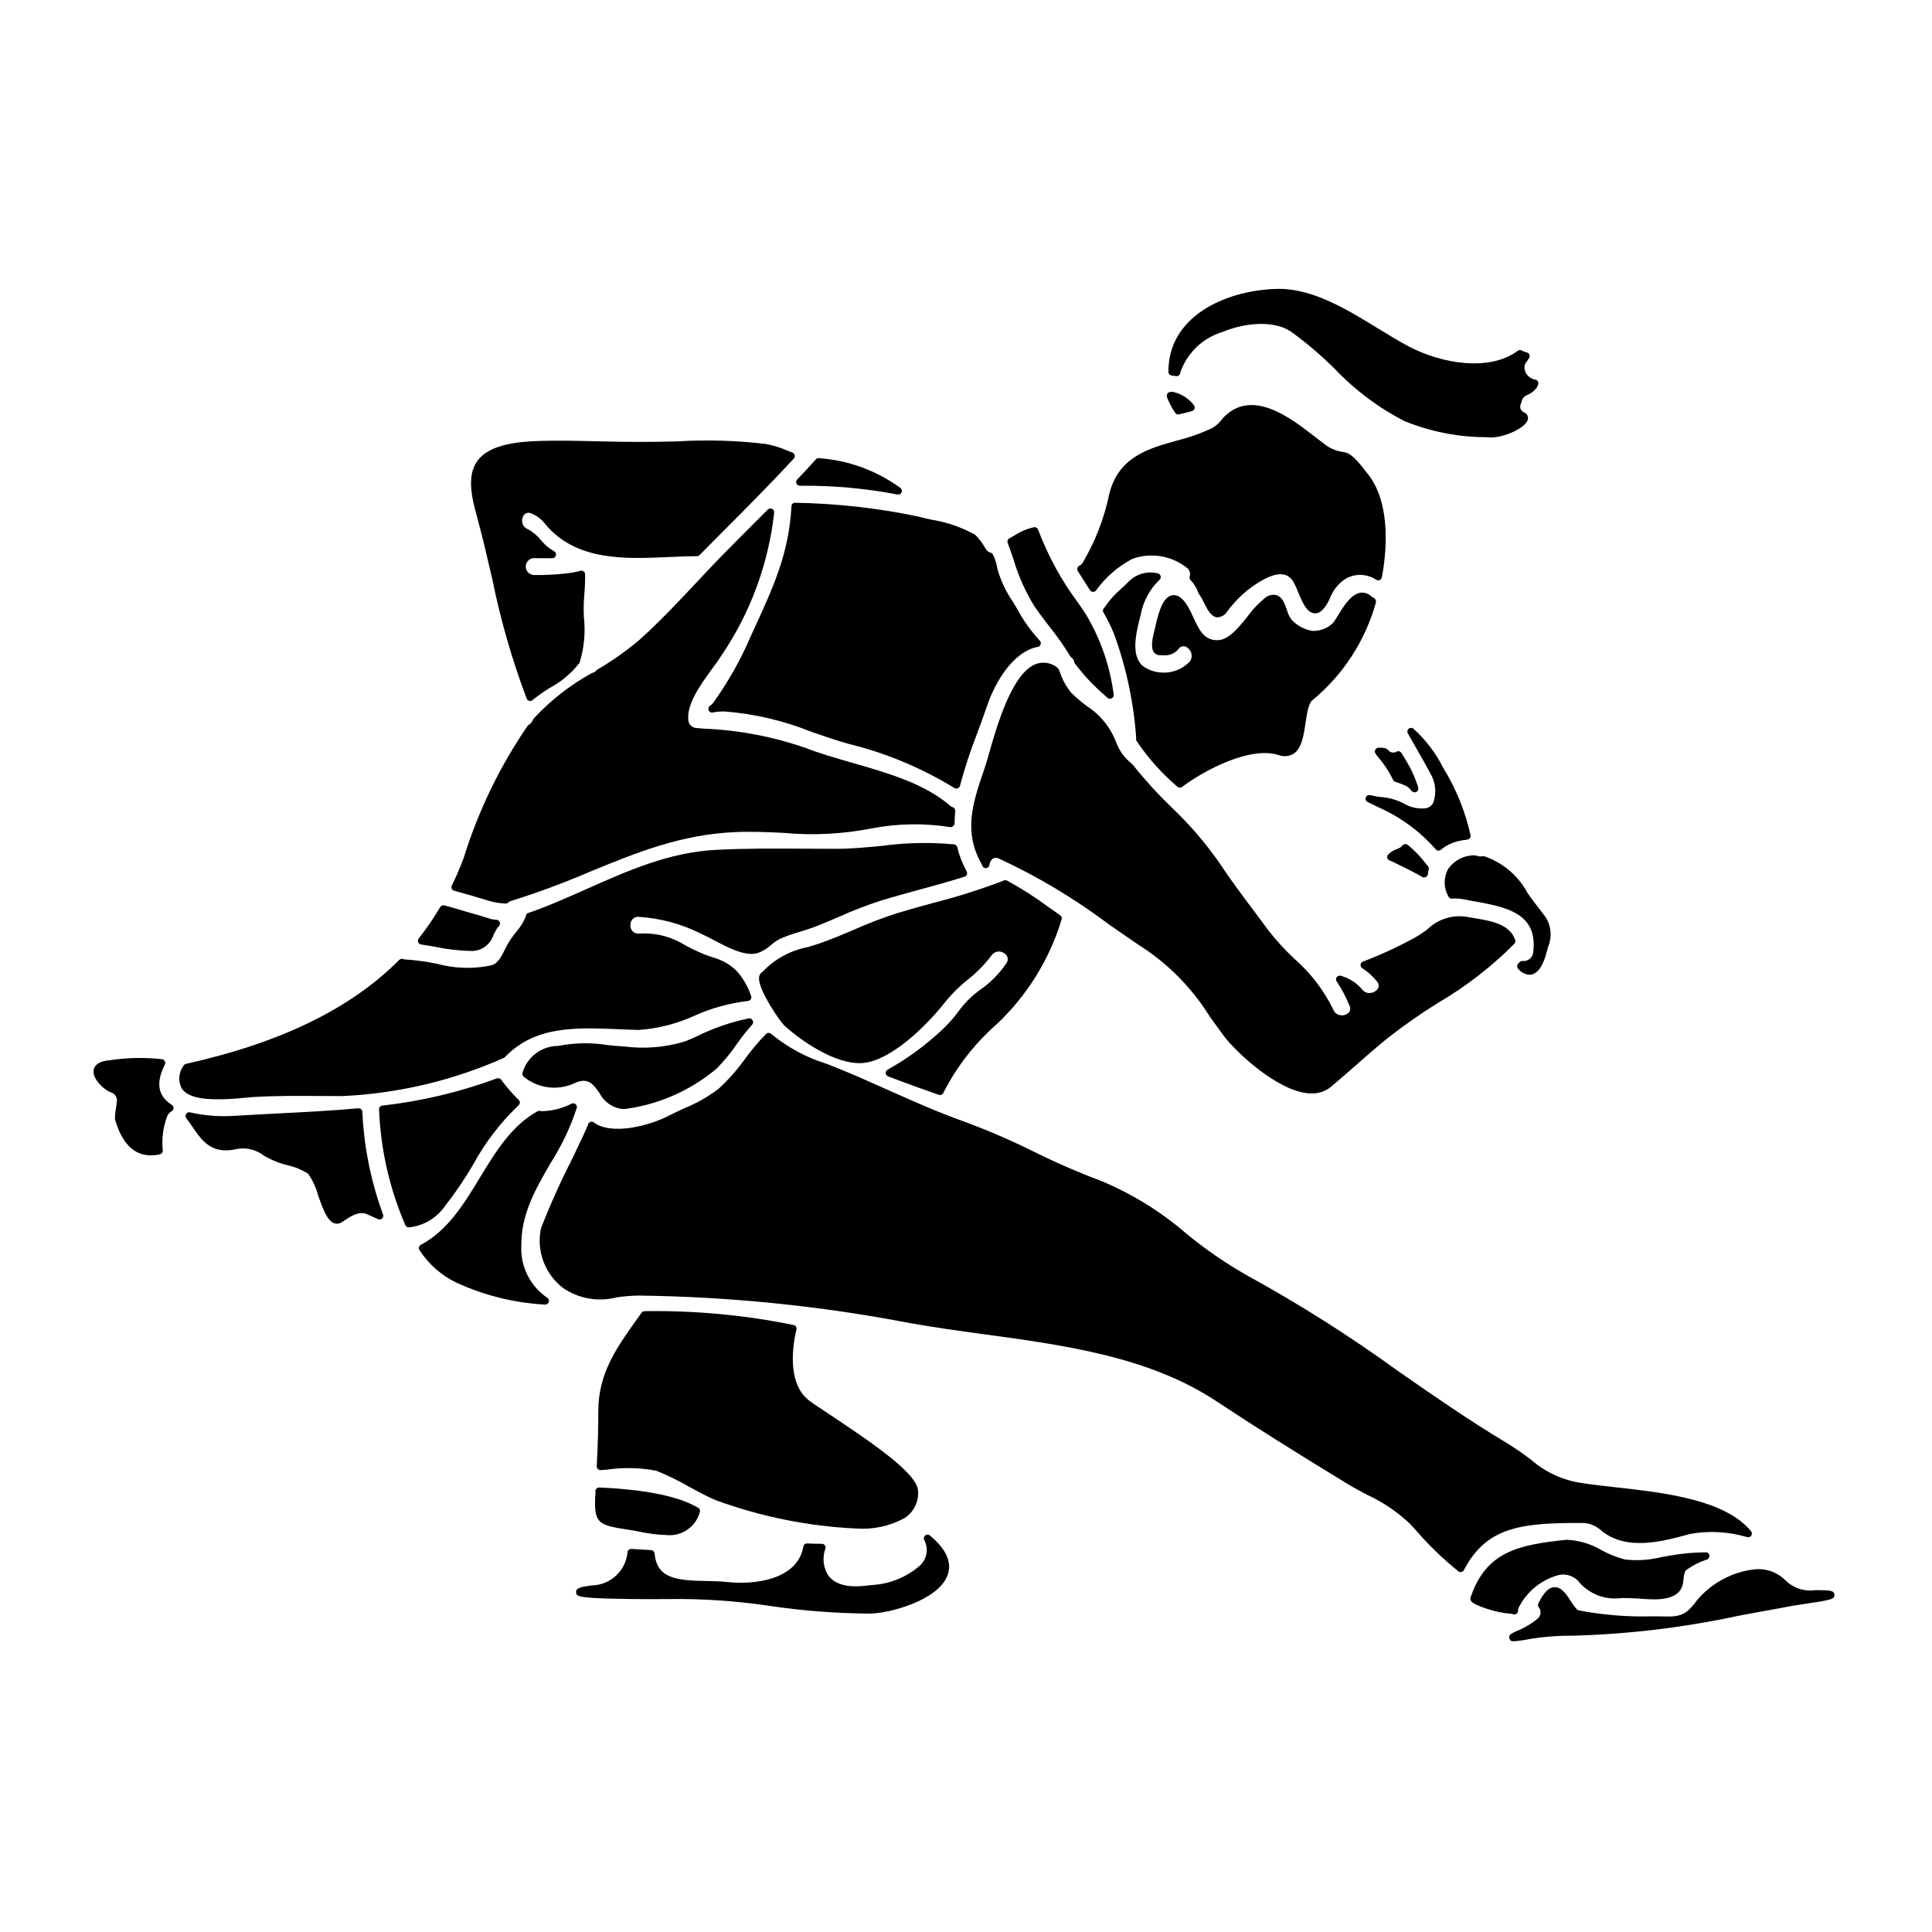
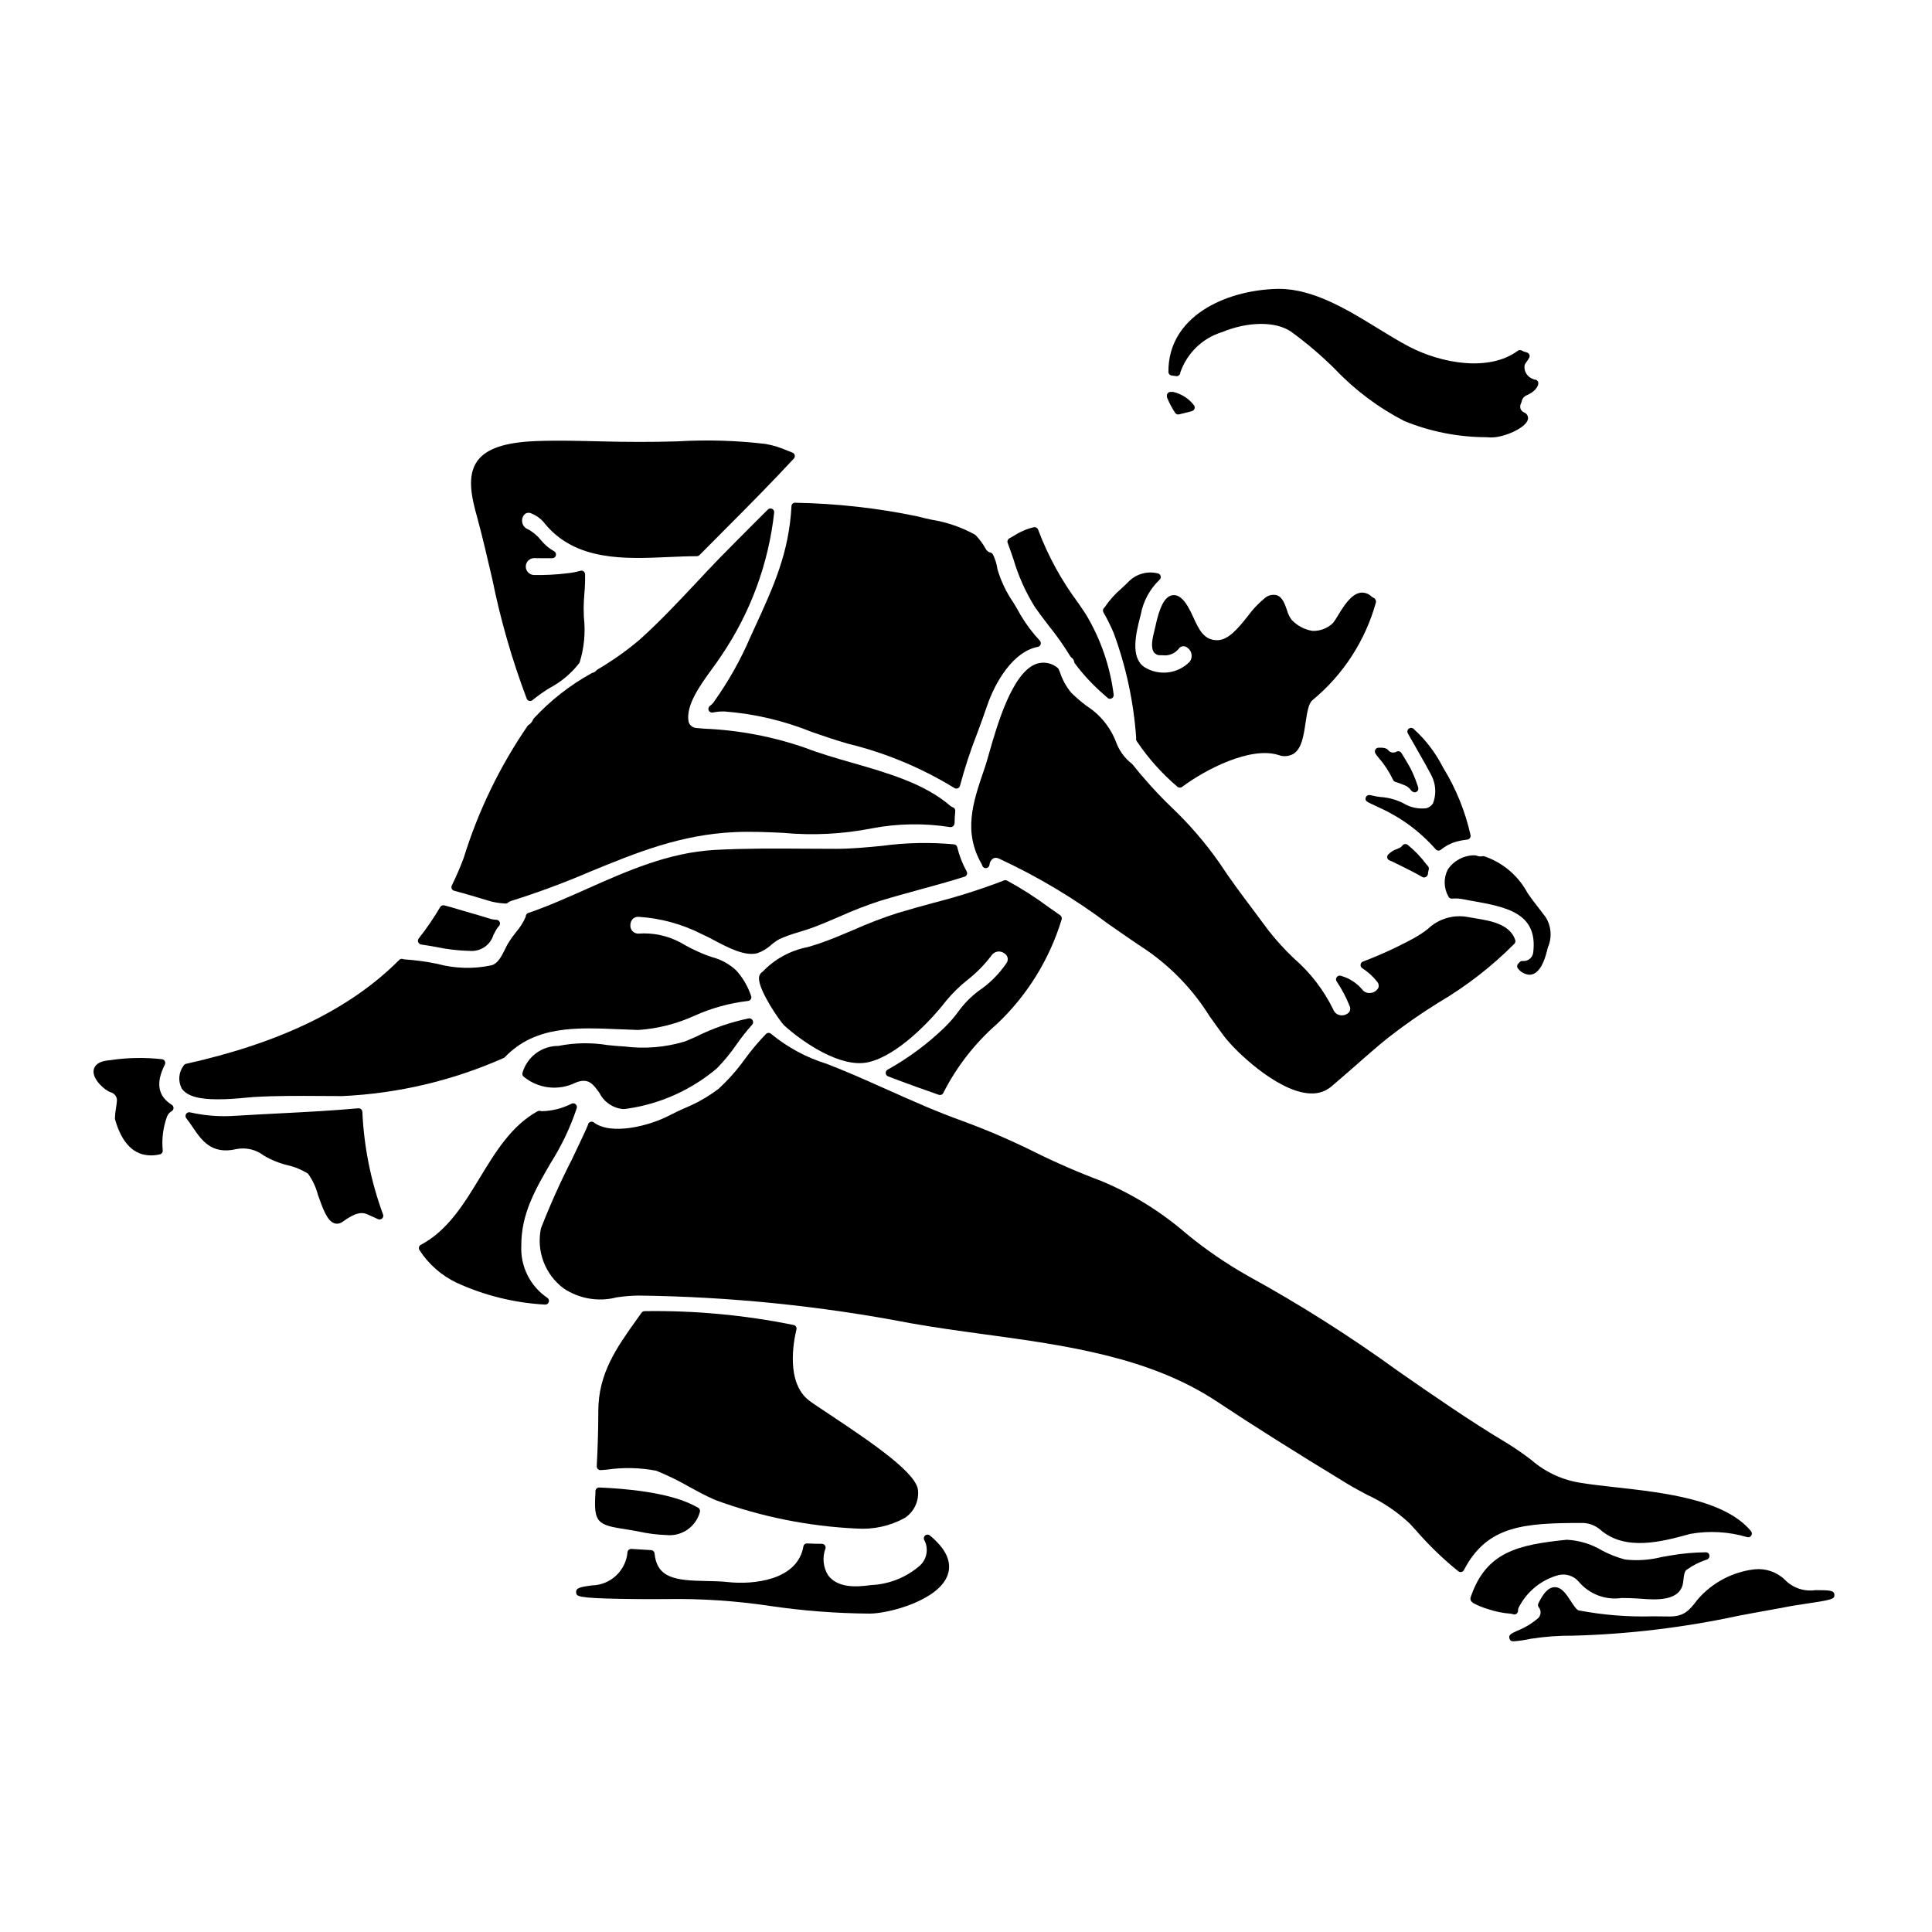
<svg xmlns="http://www.w3.org/2000/svg" fill="#000000" width="800px" height="800px" version="1.1" viewBox="144 144 512 512">
  <g>
    <path d="m455.41 253.39c0.184 0.277 0.492 0.445 0.824 0.449 0.082-0.004 0.164-0.012 0.242-0.031l1.039-0.254c0.875-0.211 1.664-0.395 2.391-0.617v-0.004c0.324-0.094 0.582-0.352 0.672-0.68 0.094-0.328 0.008-0.68-0.223-0.93-1.348-1.715-3.238-2.926-5.359-3.438-0.262-0.039-0.523-0.047-0.785-0.02-0.262 0-0.516 0.102-0.699 0.289-0.184 0.184-0.289 0.434-0.285 0.695-0.008 0.238 0.039 0.477 0.137 0.691 0.562 1.344 1.246 2.629 2.047 3.848z" />
    <path d="m412.59 292.25c1.301 4.41 3.188 8.621 5.609 12.527 1.285 1.859 2.602 3.57 3.871 5.223 2.023 2.519 3.879 5.16 5.566 7.914 0.039 0.062 0.086 0.121 0.137 0.176l0.211 0.203h0.004c0.363 0.242 0.605 0.625 0.672 1.055 0.02 0.164 0.078 0.32 0.172 0.453 2.352 3.144 5.051 6.016 8.043 8.559l0.621 0.566c0.18 0.168 0.418 0.262 0.668 0.262 0.164-0.004 0.324-0.043 0.469-0.121 0.371-0.199 0.57-0.613 0.496-1.031-0.961-7.547-3.484-14.809-7.414-21.324l-1.902-2.82c-4.473-5.969-8.074-12.543-10.699-19.523-0.16-0.461-0.629-0.738-1.113-0.656-1.883 0.441-3.672 1.211-5.293 2.269-0.395 0.227-0.789 0.461-1.215 0.684-0.43 0.238-0.621 0.758-0.445 1.219 0.543 1.441 1.047 2.902 1.543 4.367z" />
-     <path d="m432.02 299.09 0.848 1.312h-0.004c0.176 0.27 0.469 0.438 0.789 0.453 0.324 0.016 0.633-0.133 0.82-0.395 2.523-3.508 5.832-6.375 9.66-8.371 4.82-1.715 10.184-0.867 14.242 2.254 0.832 0.531 1.203 1.555 0.902 2.496-0.082 0.336 0.016 0.691 0.262 0.938 0.93 0.945 1.629 2.098 2.035 3.363 0.086 0.188 0.207 0.359 0.348 0.508 0.426 0.656 0.801 1.344 1.133 2.051 0.914 1.836 1.859 3.731 3.469 3.894h0.223c1.016-0.094 1.93-0.66 2.465-1.527 1.773-2.402 3.883-4.535 6.262-6.336 5.695-4.039 9.117-4.613 11.09-1.863 0.543 0.91 1 1.871 1.367 2.863 1.18 2.828 2.394 5.762 4.531 5.809h0.051c1.855 0 3.148-2.273 3.938-3.992l-0.004 0.004c0.82-2.191 2.344-4.047 4.332-5.281 2.531-1.344 5.594-1.191 7.981 0.395 0.277 0.152 0.613 0.164 0.898 0.031 0.289-0.133 0.496-0.395 0.559-0.707 1.016-5.402 2.715-18.84-3.422-26.973-4.258-5.656-5.34-6.035-7.191-6.297-1.812-0.285-3.512-1.074-4.894-2.281-0.789-0.555-1.633-1.215-2.555-1.934-6.266-4.844-16.746-12.953-24.281-4.457v0.004c-0.949 1.34-2.285 2.363-3.824 2.938-2.617 1.148-5.328 2.07-8.102 2.754-7.644 2.129-15.547 4.328-17.992 14.203v0.004c-1.32 6.402-3.695 12.539-7.027 18.168-0.195 0.348-0.5 0.621-0.863 0.785-0.262 0.113-0.465 0.336-0.547 0.609-0.09 0.273-0.051 0.57 0.102 0.812 0.785 1.266 1.59 2.512 2.402 3.766z" />
    <path d="m274.51 297.7c2.18 10.711 5.211 21.227 9.07 31.453 0.121 0.301 0.379 0.523 0.695 0.594 0.07 0.016 0.141 0.023 0.215 0.023 0.242 0 0.477-0.09 0.656-0.254 1.43-1.164 2.938-2.231 4.512-3.191 3.094-1.637 5.797-3.918 7.926-6.691 1.223-3.91 1.613-8.035 1.145-12.102-0.027-0.941-0.055-1.781-0.055-2.461 0-1.133 0.09-2.391 0.184-3.684 0.156-1.727 0.223-3.457 0.195-5.188 0-0.312-0.145-0.602-0.395-0.789-0.246-0.18-0.566-0.23-0.859-0.137-1.195 0.332-2.422 0.559-3.656 0.668-2.887 0.352-5.797 0.5-8.703 0.441-1.184-0.07-2.106-1.051-2.106-2.234 0-1.188 0.922-2.168 2.106-2.238 0.598 0 1.219 0 1.859 0.02 1.004 0 2.047 0.031 3.09 0h-0.004c0.445-0.008 0.824-0.309 0.934-0.738 0.109-0.43-0.078-0.879-0.465-1.098-0.484-0.277-0.949-0.586-1.398-0.918-0.75-0.582-1.438-1.242-2.047-1.969-0.957-1.219-2.156-2.231-3.523-2.957-0.812-0.309-1.391-1.039-1.496-1.898-0.137-0.805 0.148-1.625 0.758-2.164 0.492-0.359 1.148-0.402 1.684-0.113 1.473 0.594 2.754 1.586 3.699 2.863 8.168 9.777 21.152 9.207 32.629 8.684 2.621-0.113 5.117-0.223 7.519-0.223v-0.004c0.262 0 0.516-0.105 0.699-0.293 2.031-2.055 4.066-4.106 6.109-6.148 6.277-6.297 12.77-12.816 18.895-19.434h-0.004c0.219-0.238 0.301-0.57 0.227-0.883-0.07-0.312-0.297-0.57-0.594-0.691l-1.328-0.52c-1.844-0.816-3.777-1.41-5.762-1.773-7.785-0.926-15.641-1.152-23.469-0.684-6.879 0.203-13.531 0.172-20.27 0-5.672-0.141-11.539-0.293-17.273-0.074-8.148 0.34-13.039 2.004-15.398 5.25-2.832 3.894-1.574 9.621 0 15.148 1.469 5.438 2.746 11.016 4 16.406z" />
-     <path d="m355.97 272.73c8.676-0.098 17.336 0.68 25.852 2.316 0.066 0.016 0.137 0.023 0.203 0.023 0.441 0 0.828-0.297 0.945-0.723 0.121-0.426-0.059-0.875-0.438-1.105-6.309-4.566-13.766-7.277-21.535-7.828-0.301-0.039-0.602 0.086-0.785 0.328-1.594 1.785-3.254 3.57-4.938 5.32-0.273 0.281-0.352 0.699-0.203 1.062 0.152 0.363 0.504 0.602 0.895 0.605z" />
    <path d="m353.75 278.16c-0.676 12.434-4.723 21.207-9.816 32.316l-1.145 2.5v-0.004c-2.562 5.953-5.75 11.613-9.508 16.895v0.023c-0.297 0.449-0.672 0.836-1.113 1.148-0.402 0.266-0.551 0.785-0.352 1.227 0.191 0.441 0.684 0.676 1.148 0.547 1.035-0.215 2.094-0.301 3.148-0.258 7.879 0.617 15.621 2.438 22.949 5.398 3.148 1.094 6.445 2.227 9.703 3.148 9.918 2.418 19.398 6.367 28.105 11.699 0.266 0.191 0.609 0.238 0.914 0.125 0.309-0.113 0.539-0.367 0.621-0.688 1.27-4.754 2.805-9.434 4.606-14.016 0.875-2.363 1.738-4.691 2.512-6.984 2.176-6.531 7.019-14.586 13.5-15.809v0.004c0.348-0.066 0.637-0.312 0.754-0.645 0.113-0.336 0.039-0.707-0.188-0.973-1.945-2.086-3.66-4.371-5.117-6.816-0.516-1-1.211-2.156-1.969-3.394-1.844-2.68-3.25-5.633-4.164-8.754-0.188-1.348-0.586-2.652-1.184-3.875-0.129-0.273-0.375-0.469-0.672-0.531-0.547-0.133-1.008-0.5-1.258-1-0.727-1.305-1.617-2.516-2.648-3.594-0.059-0.066-0.129-0.121-0.203-0.168-3.574-1.973-7.461-3.309-11.492-3.957-1.34-0.297-2.633-0.578-3.828-0.902-10.625-2.203-21.43-3.402-32.277-3.59-0.262-0.027-0.523 0.059-0.719 0.234-0.195 0.176-0.309 0.426-0.309 0.691z" />
    <path d="m454.55 243.52c0.359 0.031 0.746 0.09 1.105 0.152 0.285 0.051 0.574-0.031 0.789-0.219 0.223-0.188 0.348-0.465 0.352-0.754 1.781-5.141 5.914-9.121 11.121-10.707 6.871-2.828 14.168-2.875 18.207-0.109 4.125 2.992 8.008 6.301 11.621 9.891 5.324 5.602 11.555 10.27 18.422 13.809 6.906 2.816 14.293 4.269 21.75 4.281l0.996 0.062h0.352c3.34 0 9.055-2.496 9.625-4.723h-0.004c0.211-0.773-0.195-1.586-0.941-1.879-0.461-0.188-0.824-0.559-1.004-1.023-0.141-0.523-0.07-1.078 0.199-1.543 0.047-0.086 0.078-0.18 0.098-0.273 0.121-0.793 0.652-1.465 1.398-1.762 0.75-0.289 2.754-1.387 3.023-3 0.043-0.258-0.02-0.523-0.176-0.734-0.152-0.211-0.383-0.352-0.641-0.391-0.082-0.012-0.164-0.012-0.246 0-0.293-0.117-0.578-0.246-0.855-0.395-1.258-0.676-1.945-2.082-1.695-3.492 0.141-0.312 0.324-0.605 0.543-0.867 0.254-0.332 0.477-0.684 0.676-1.047 0.129-0.254 0.141-0.551 0.031-0.816-0.109-0.262-0.328-0.465-0.602-0.551-0.117-0.043-0.238-0.082-0.359-0.109-0.359-0.098-0.703-0.234-1.023-0.418-0.34-0.195-0.766-0.176-1.082 0.059-7.606 5.637-20.301 3.363-28.875-1.137-2.609-1.371-5.309-3.031-8.172-4.785-8.02-4.922-17.078-10.484-26.164-10.484h-0.641c-13.906 0.395-28.828 7.438-28.734 21.969v-0.004c-0.012 0.52 0.387 0.961 0.906 1z" />
    <path d="m490.37 433.7c0.41 0.047 0.82 0.07 1.234 0.07 1.887 0.047 3.723-0.59 5.172-1.797 2.078-1.75 4.172-3.598 6.297-5.445 2.805-2.473 5.707-5.027 8.543-7.324 4.344-3.414 8.875-6.578 13.57-9.488 7.363-4.32 14.141-9.574 20.16-15.629 0.238-0.262 0.316-0.633 0.207-0.973-1.402-4.238-6.559-5.094-10.699-5.777-0.645-0.105-1.27-0.211-1.879-0.324h0.004c-3.852-0.707-7.809 0.484-10.629 3.203-1.125 0.879-2.316 1.668-3.566 2.359-4.383 2.391-8.922 4.481-13.586 6.254-0.348 0.129-0.59 0.441-0.633 0.812-0.043 0.367 0.129 0.727 0.438 0.93 1.508 0.969 2.848 2.18 3.961 3.59 0.398 0.434 0.52 1.055 0.316 1.609-0.402 0.77-1.168 1.285-2.035 1.363-0.867 0.137-1.734-0.219-2.258-0.922-1.469-1.742-3.434-3-5.629-3.609-0.395-0.141-0.836-0.008-1.09 0.324-0.258 0.332-0.277 0.785-0.051 1.137 1.371 2.039 2.519 4.215 3.43 6.496 0.281 0.543 0.23 1.199-0.133 1.691-0.594 0.637-1.465 0.934-2.32 0.789-0.855-0.117-1.57-0.695-1.863-1.504-2.527-5.172-6.074-9.777-10.422-13.547-2.426-2.297-4.676-4.766-6.738-7.394-1.332-1.82-2.676-3.613-4.027-5.41-3.047-4.051-6.188-8.238-9.008-12.547-3.766-5.367-8.059-10.34-12.82-14.844-3.613-3.492-6.996-7.219-10.125-11.152-0.035-0.039-0.18-0.188-0.219-0.223-1.93-1.496-3.394-3.508-4.219-5.805-1.52-3.945-4.269-7.301-7.84-9.566-1.398-1.059-2.734-2.203-3.992-3.426-1.328-1.598-2.348-3.43-3-5.402l-0.355-0.859c-0.07-0.168-0.184-0.312-0.332-0.414-1.555-1.277-3.656-1.668-5.562-1.031-6.453 2.25-10.48 16.422-12.645 24.035-0.395 1.344-0.684 2.414-0.914 3.074l-0.449 1.328c-2.82 8.297-5.488 16.137-0.434 24.777 0 0.043 0.078 0.277 0.094 0.316v-0.008c0.156 0.426 0.586 0.684 1.035 0.625 0.449-0.055 0.805-0.406 0.859-0.855 0.047-0.68 0.398-1.305 0.957-1.699 0.469-0.238 1.027-0.238 1.496 0 10.309 4.769 20.078 10.613 29.156 17.434 3.344 2.332 6.672 4.648 10.016 6.852 6.711 4.637 12.398 10.602 16.707 17.523 1.18 1.668 2.441 3.414 3.812 5.262 3.047 4.062 13.719 14.18 22.008 15.121z" />
    <path d="m403.38 406.57c-2.133 1.602-4.008 3.523-5.551 5.699-1.07 1.441-2.254 2.789-3.539 4.039-4.512 4.356-9.566 8.102-15.043 11.156-0.34 0.18-0.543 0.543-0.52 0.926 0.023 0.387 0.27 0.723 0.629 0.859 1.867 0.723 3.641 1.371 5.211 1.945l2.312 0.852c1.969 0.703 3.938 1.41 5.902 2.086h0.004c0.484 0.168 1.02-0.066 1.223-0.539 3.519-6.918 8.328-13.094 14.168-18.207 8.055-7.598 13.977-17.176 17.184-27.773 0.102-0.402-0.055-0.82-0.395-1.055-0.988-0.68-1.969-1.375-2.945-2.066-3.559-2.648-7.301-5.039-11.195-7.16-0.355-0.137-0.758-0.09-1.074 0.121-6.07 2.312-12.273 4.273-18.57 5.867-3.172 0.867-6.352 1.738-9.57 2.719v0.004c-3.852 1.246-7.633 2.699-11.328 4.348-2.949 1.25-5.992 2.551-9.055 3.606-1.066 0.359-2.129 0.676-3.184 0.992-4.574 0.879-8.758 3.172-11.965 6.551-0.035 0.02-0.234 0.16-0.27 0.184h0.004c-0.438 0.379-0.684 0.938-0.668 1.516-0.094 3.316 5.676 11.602 6.691 12.531 4.863 4.398 15.031 11.414 22.305 9.711 7.703-1.734 16.562-11.02 20.582-16.242 1.688-2.039 3.578-3.894 5.648-5.535 2.41-1.883 4.562-4.074 6.398-6.523 0.367-0.535 0.938-0.898 1.578-1 0.641-0.102 1.297 0.066 1.809 0.461 0.453 0.258 0.773 0.699 0.875 1.211 0.102 0.512-0.027 1.039-0.348 1.449-1.953 2.863-4.434 5.332-7.305 7.269z" />
    <path d="m537.32 370.91c-0.141-0.031-0.289-0.031-0.43 0-0.516 0.113-1.051 0.066-1.535-0.137-0.102-0.051-0.211-0.074-0.324-0.074-0.129-0.027-0.262-0.039-0.395-0.035-2.805 0.035-5.41 1.449-6.965 3.781-1.148 2.258-1.082 4.941 0.176 7.141 0.172 0.379 0.566 0.602 0.98 0.551 0.988-0.082 1.988-0.023 2.961 0.176l2.098 0.395c9.16 1.617 17.809 3.148 16.418 13.832-0.223 1.344-1.457 2.277-2.812 2.129-0.32-0.02-0.633 0.117-0.828 0.375-0.098 0.113-0.195 0.223-0.305 0.32-0.383 0.379-0.391 0.988-0.023 1.379 0.723 0.914 1.793 1.484 2.957 1.574 0.242 0 0.484-0.031 0.723-0.094 2.168-0.582 3.324-3.684 3.938-6.176l0.246-0.965c1.152-2.621 0.926-5.641-0.605-8.062-0.559-0.746-1.129-1.484-1.703-2.223-1.047-1.348-2.129-2.754-3.074-4.141-2.457-4.59-6.566-8.074-11.496-9.746z" />
    <path d="m522.05 373.11c-1.438-1.93-3.106-3.676-4.969-5.199-0.211-0.176-0.484-0.258-0.754-0.223-0.273 0.031-0.52 0.172-0.68 0.395-0.168 0.227-0.383 0.418-0.633 0.555-0.238 0.125-0.484 0.234-0.734 0.336-0.949 0.301-1.801 0.844-2.477 1.574-0.176 0.246-0.227 0.562-0.137 0.855 0.09 0.289 0.309 0.523 0.594 0.629l0.328 0.137c0.148 0.062 0.301 0.129 0.352 0.141l0.395 0.195c0.395 0.195 0.762 0.395 1.121 0.543 2.16 1.062 4.387 2.164 6.481 3.367l-0.004 0.004c0.133 0.074 0.281 0.117 0.438 0.113 0.168 0 0.336-0.043 0.492-0.117 0.297-0.16 0.5-0.453 0.547-0.789 0.043-0.398 0.113-0.793 0.215-1.18 0.09-0.309 0.023-0.645-0.18-0.895 0 0-0.191-0.219-0.211-0.238z" />
    <path d="m446.3 306.96c0.625-3.539 2.359-6.785 4.949-9.27 0.297-0.242 0.43-0.633 0.336-1.004-0.09-0.371-0.387-0.656-0.762-0.734-2.82-0.695-5.797 0.168-7.809 2.266-0.578 0.582-1.18 1.152-1.797 1.723h-0.004c-1.695 1.441-3.191 3.109-4.438 4.957-0.039 0.035-0.242 0.246-0.277 0.293v-0.004c-0.246 0.312-0.277 0.742-0.082 1.086 1.039 1.797 1.957 3.656 2.754 5.57 3.273 8.91 5.269 18.234 5.93 27.703-0.031 0.117-0.047 0.234-0.047 0.355 0.031 0.238 0.129 0.461 0.281 0.645 3 4.441 6.59 8.453 10.672 11.93 0.352 0.32 0.883 0.348 1.262 0.062 6.219-4.664 18.152-10.777 25.504-8.461l0.004-0.004c1.301 0.512 2.766 0.406 3.984-0.281 2.211-1.391 2.723-4.844 3.215-8.191 0.395-2.555 0.766-5.195 1.844-6.047h-0.004c8.133-6.707 14.004-15.754 16.82-25.91 0.094-0.5-0.16-1.004-0.621-1.223-0.199-0.086-0.383-0.199-0.551-0.332-0.766-0.762-1.832-1.133-2.902-1.012-2.504 0.355-4.453 3.523-6.012 6.07-0.391 0.684-0.824 1.34-1.301 1.969-1.445 1.395-3.394 2.144-5.406 2.078-2.148-0.332-4.117-1.387-5.586-2.988-0.555-0.766-0.961-1.629-1.203-2.543-0.598-1.703-1.215-3.465-2.754-3.938-1.121-0.262-2.297 0.043-3.148 0.812-1.688 1.383-3.191 2.981-4.473 4.746-2.516 3.148-5.117 6.379-8.121 6.379-3.543 0-4.863-2.914-6.277-5.996v0.004c-0.457-1.062-0.984-2.094-1.574-3.09-0.496-0.789-1.969-3.211-4.062-2.828-1.969 0.352-3.363 3-4.531 8.598-0.023 0.109-0.066 0.289-0.125 0.512-0.59 2.285-1.141 4.832-0.117 6.094v-0.004c0.398 0.461 0.988 0.719 1.598 0.695h0.633c1.594 0.211 3.18-0.41 4.207-1.645 0.25-0.402 0.668-0.672 1.137-0.73 0.473-0.059 0.945 0.098 1.285 0.422 0.562 0.41 0.938 1.023 1.043 1.707 0.109 0.688-0.062 1.387-0.477 1.941-3.199 3.289-8.273 3.863-12.129 1.375-3.66-2.629-2.094-8.922-1.055-13.09z" />
    <path d="m515.4 343.56c-0.27-0.457-0.855-0.617-1.32-0.355-0.75 0.449-1.723 0.25-2.242-0.457-0.418-0.484-1.18-0.652-2.543-0.594-0.34 0.016-0.645 0.203-0.812 0.5s-0.172 0.656-0.008 0.953c0.238 0.43 0.527 0.824 0.859 1.184 1.547 1.781 2.844 3.769 3.856 5.902 0.117 0.25 0.34 0.438 0.605 0.516 0.988 0.293 1.953 0.656 2.883 1.09 0.48 0.285 0.898 0.66 1.234 1.102 0.23 0.324 0.586 0.535 0.98 0.582 0.172-0.004 0.34-0.051 0.488-0.141 0.746-0.434 0.531-1.035 0.078-2.297-0.457-1.32-1-2.606-1.625-3.852-0.539-1.027-1.148-2.023-1.746-3.008z" />
    <path d="m525.22 369.42c0.227 0.004 0.449-0.074 0.625-0.219 1.254-1.039 2.719-1.793 4.297-2.211 0.887-0.23 1.793-0.391 2.707-0.484 0.273-0.031 0.52-0.172 0.68-0.395 0.164-0.215 0.234-0.488 0.191-0.754-1.398-6.289-3.832-12.301-7.195-17.793l-0.168-0.301-0.004 0.004c-1.957-3.848-4.609-7.297-7.816-10.184-0.371-0.281-0.891-0.258-1.242 0.051-0.348 0.309-0.434 0.82-0.203 1.223l1.613 2.824c1.914 3.348 4.812 8.406 5.059 9.254v0.004c0.785 2.051 0.797 4.316 0.027 6.375-0.395 0.695-1.062 1.195-1.84 1.379-2.102 0.25-4.223-0.215-6.027-1.312-1.887-0.961-3.949-1.531-6.066-1.668-0.816-0.078-1.625-0.223-2.414-0.434-0.289-0.074-1.18-0.301-1.496 0.555-0.316 0.855 0.395 1.18 1.219 1.574 0.492 0.227 1.258 0.586 2.363 1.125 5.707 2.562 10.801 6.32 14.93 11.023 0.184 0.23 0.465 0.363 0.762 0.363z" />
    <path d="m390.43 550.92c-0.344-0.289-0.844-0.309-1.207-0.039-0.367 0.266-0.5 0.746-0.328 1.164 1.238 2.234 0.812 5.023-1.039 6.785-3.621 3.188-8.23 5.035-13.051 5.231-3.914 0.566-8.75 0.789-11.309-2.535-1.367-2.152-1.633-4.828-0.719-7.211 0.059-0.289-0.016-0.59-0.203-0.82-0.188-0.23-0.465-0.367-0.762-0.367-1.293 0-2.59-0.031-3.894-0.094-0.5-0.043-0.949 0.312-1.016 0.812-1.574 9.02-13.383 10.168-20.125 9.406-1.785-0.195-3.715-0.23-5.586-0.266-8.109-0.141-13.074-0.707-13.727-7.309l0.004 0.004c-0.047-0.48-0.438-0.859-0.922-0.887l-1.402-0.082c-1.207-0.07-2.5-0.145-3.805-0.234-0.492-0.031-0.934 0.305-1.035 0.785-0.402 4.961-4.5 8.809-9.477 8.887-2.871 0.395-4.242 0.621-4.148 1.836 0.082 1.035 0.117 1.508 11.664 1.727 5.309 0.105 11.133 0.082 12.344 0.059h-0.004c9.164-0.148 18.32 0.461 27.383 1.82 8.734 1.289 17.543 1.965 26.371 2.027 5.09 0 18.266-3.469 20.688-10.195 1.215-3.387-0.363-6.922-4.695-10.504z" />
    <path d="m354.95 495.57c-0.148-0.227-0.383-0.383-0.648-0.434-13.004-2.644-26.254-3.875-39.52-3.664-0.309 0.012-0.59 0.164-0.766 0.418l-1.355 1.902c-5.195 7.277-10.102 14.168-10.102 24.129 0 4.516-0.133 9.305-0.414 14.648l0.004-0.004c-0.012 0.285 0.094 0.559 0.297 0.758 0.203 0.191 0.48 0.289 0.758 0.273l1.574-0.121c4.371-0.645 8.816-0.547 13.156 0.289 2.988 1.211 5.887 2.629 8.684 4.238 2.258 1.234 4.594 2.512 7.008 3.543h-0.004c12.008 4.402 24.617 6.945 37.395 7.535 4.422 0.305 8.844-0.664 12.734-2.793 2.406-1.57 3.762-4.328 3.543-7.191-0.172-4.461-11.164-12.102-23.387-20.211-2.523-1.668-4.512-2.988-5.512-3.746-6.168-4.769-4.109-15.609-3.328-18.812v-0.004c0.059-0.258 0.02-0.527-0.117-0.754z" />
    <path d="m301.8 539.19v0.453c-0.512 7.902 0.469 8.52 8.336 9.684 1.004 0.145 2.062 0.348 3.148 0.551 2.387 0.527 4.816 0.836 7.258 0.922 4.07 0.449 7.859-2.137 8.926-6.09 0.148-0.465-0.062-0.965-0.5-1.184l-1.105-0.57c-6.793-3.543-18.609-4.496-25.043-4.754-0.27-0.008-0.527 0.094-0.723 0.277-0.195 0.184-0.301 0.441-0.297 0.711z" />
    <path d="m625.14 565.4c-3.016 0.449-6.062-0.59-8.172-2.789-2.148-2.043-5.082-3.035-8.027-2.723-5.852 0.688-11.23 3.551-15.07 8.016-2.207 2.918-3.594 4.539-7.629 4.481-1.309-0.02-2.644-0.031-4.012-0.043v-0.004c-6.664 0.207-13.332-0.32-19.883-1.574-0.551-0.133-1.434-1.48-2.07-2.465-1.18-1.812-2.406-3.68-4.211-3.68h-0.199c-1.484 0.094-2.809 1.461-4.184 4.297v0.004c-0.156 0.324-0.121 0.711 0.09 1.004 0.691 0.832 0.66 2.043-0.07 2.84-1.652 1.43-3.531 2.574-5.566 3.383-1.711 0.789-2.418 1.125-2.117 2.07 0.164 0.512 0.395 0.742 1.18 0.742h0.004c1.508-0.121 3.008-0.348 4.488-0.668 3.707-0.578 7.457-0.852 11.207-0.82 14.68-0.398 29.289-2.152 43.645-5.238 2.418-0.469 4.848-0.91 7.289-1.348 2.363-0.426 4.746-0.855 7.125-1.316 0.516-0.098 1.617-0.266 2.918-0.453 7.727-1.141 8.344-1.332 8.266-2.516-0.105-1.09-1.043-1.199-5-1.199z" />
    <path d="m545.03 571.81c0.301 0.086 0.621 0.027 0.867-0.156 0.25-0.188 0.395-0.477 0.398-0.789-0.008-0.25 0.031-0.5 0.121-0.734 2.133-4.305 6.016-7.484 10.656-8.727 1.957-0.445 4 0.23 5.305 1.754 2.789 3.316 7.094 4.953 11.379 4.332 1.262 0 2.684 0.031 4.328 0.133l0.934 0.07c3.606 0.27 10.277 0.789 11.02-4.297 0.031-0.207 0.059-0.453 0.09-0.715 0.09-0.875 0.227-2.191 0.789-2.637v-0.004c1.664-1.195 3.504-2.125 5.457-2.754 0.449-0.164 0.715-0.629 0.633-1.102-0.059-0.488-0.492-0.844-0.98-0.809-3.129 0.031-6.25 0.312-9.336 0.848-0.789 0.121-1.551 0.27-2.363 0.414-3.168 0.797-6.457 1.016-9.703 0.645-2.106-0.562-4.141-1.359-6.062-2.387-2.84-1.707-6.062-2.688-9.375-2.844-12.754 1.32-21.414 3.102-25.492 15.371h-0.004c-0.086 0.434 0.074 0.879 0.418 1.156 0.18 0.152 0.375 0.281 0.582 0.395 1.121 0.574 2.289 1.051 3.496 1.41 1.988 0.68 4.051 1.105 6.144 1.262 0.238 0.02 0.477 0.078 0.699 0.164z" />
    <path d="m563.53 547.6c1.637 0.066 3.207 0.664 4.473 1.711 6.715 5.938 16.574 3.211 23.969 1.18 5.027-0.887 10.191-0.586 15.078 0.875 0.414 0.105 0.848-0.074 1.062-0.438 0.227-0.359 0.199-0.82-0.074-1.145-6.894-8.406-23.09-10.215-36.094-11.664-3.148-0.355-6.144-0.684-8.578-1.082h0.004c-5.008-0.672-9.711-2.797-13.523-6.109-2.164-1.676-4.422-3.231-6.758-4.652-9.711-5.816-19.285-12.465-28.535-18.895h-0.004c-12.723-9.234-26.016-17.664-39.801-25.234-5.773-3.258-11.25-7.012-16.363-11.227-6.699-5.793-14.27-10.484-22.438-13.91-6.066-2.273-12.016-4.856-17.82-7.734-6.074-3.019-12.305-5.711-18.664-8.059-6.922-2.449-13.602-5.441-20.074-8.332-4.328-1.938-8.797-3.938-13.332-5.777-0.965-0.395-1.969-0.789-2.969-1.18-5.375-1.656-10.371-4.344-14.711-7.922-0.383-0.371-0.988-0.371-1.371 0-2.043 2.106-3.934 4.356-5.656 6.727-2.035 2.84-4.359 5.461-6.934 7.82-2.781 2.106-5.824 3.836-9.055 5.148-1.387 0.637-2.754 1.266-4.047 1.938-5.324 2.781-15.352 5.289-19.938 1.82l0.004-0.004c-0.285-0.215-0.66-0.258-0.984-0.117-0.328 0.141-0.551 0.445-0.59 0.797-0.273 0.789-2.281 5.008-4.223 9.09-3.047 5.953-5.789 12.059-8.219 18.289-0.621 2.945-0.391 6.004 0.664 8.82 1.059 2.812 2.898 5.269 5.301 7.078 4.144 2.785 9.281 3.66 14.109 2.398 1.898-0.281 3.812-0.438 5.731-0.473 24.195 0.293 48.316 2.742 72.078 7.316 6.394 1.145 13.125 2.062 19.633 2.953 21.488 2.934 43.691 5.965 61.512 17.75 9.883 6.551 20.594 13.305 34.719 21.895 1.629 0.992 3.418 1.941 5.144 2.863 4.164 1.918 7.988 4.496 11.332 7.633l1.668 1.82c3.414 3.945 7.172 7.574 11.23 10.848 0.172 0.129 0.383 0.199 0.598 0.203 0.074 0 0.145-0.012 0.215-0.031 0.281-0.059 0.523-0.242 0.656-0.5 6.156-11.879 16.008-12.488 31.574-12.488z" />
    <path d="m209.19 434.9c0.789-0.074 1.449-0.137 1.969-0.172 5.902-0.363 11.957-0.312 17.812-0.281 1.906 0 3.816 0.027 5.723 0.027h0.004c14.762-0.676 29.266-4.098 42.77-10.094 0.133-0.051 0.25-0.133 0.344-0.234 8-8.355 18.859-7.871 30.355-7.383 1.656 0.074 3.32 0.145 4.973 0.191h-0.004c5.199-0.352 10.285-1.648 15.016-3.828 4.449-1.984 9.176-3.289 14.016-3.859 0.316-0.012 0.613-0.18 0.785-0.445 0.18-0.266 0.211-0.602 0.09-0.898-0.832-2.519-2.191-4.836-3.984-6.793-1.793-1.664-3.969-2.856-6.336-3.477-0.664-0.227-1.344-0.457-2.023-0.727-2.195-0.883-4.32-1.934-6.356-3.148-3.422-1.832-7.297-2.652-11.164-2.363-0.586 0.012-1.148-0.219-1.551-0.641s-0.609-0.992-0.57-1.574c-0.012-0.574 0.18-1.129 0.535-1.574 0.398-0.449 0.98-0.691 1.578-0.66 5.867 0.355 11.602 1.922 16.84 4.594 0.922 0.395 2.008 0.977 3.148 1.574 3.82 2.016 8.145 4.301 11.484 3.492 1.391-0.477 2.664-1.238 3.742-2.234 0.68-0.59 1.422-1.105 2.207-1.543 1.68-0.738 3.41-1.355 5.176-1.848 1.266-0.395 2.535-0.789 3.754-1.23 2.363-0.895 4.723-1.906 7.008-2.887 3.481-1.574 7.047-2.957 10.68-4.141 3.543-1.082 7.086-2.059 10.559-3.004 3.887-1.062 7.902-2.16 11.836-3.406v0.004c0.281-0.09 0.512-0.301 0.621-0.574 0.109-0.277 0.086-0.59-0.059-0.848-1.113-2.016-1.953-4.168-2.488-6.406-0.094-0.398-0.426-0.695-0.832-0.746-6.356-0.59-12.754-0.461-19.074 0.395-4.019 0.395-8.176 0.789-12.277 0.789-2.676 0-5.348-0.012-8.02-0.035-7.871-0.055-16.031-0.109-24.07 0.328-12.266 0.695-23.148 5.559-33.676 10.234-5.117 2.277-10.383 4.637-15.742 6.484v-0.008c-0.316 0.113-0.559 0.379-0.637 0.707-0.023 0.094-0.031 0.191-0.023 0.285-0.652 1.492-1.523 2.875-2.59 4.102-0.762 0.934-1.457 1.918-2.086 2.941-0.277 0.48-0.543 1.016-0.816 1.574-0.918 1.855-1.871 3.766-3.57 4.254-4.766 1.02-9.707 0.887-14.41-0.391-2.898-0.598-5.836-0.992-8.793-1.184-0.109-0.039-0.227-0.074-0.34-0.102-0.336-0.09-0.691 0.012-0.93 0.262-12.879 12.93-31.359 21.934-56.5 27.531h-0.004c-0.273 0.062-0.508 0.242-0.645 0.488-1.305 1.738-1.5 4.07-0.508 6.004 1.484 2.254 5.117 2.902 9.41 2.902 2.438 0.031 5.086-0.176 7.644-0.426z" />
    <path d="m187.69 426.12c0.141-0.281 0.137-0.609-0.004-0.891-0.145-0.277-0.41-0.473-0.723-0.523-4.606-0.52-9.258-0.434-13.84 0.266l-0.453 0.047c-3.019 0.332-3.773 1.664-3.871 2.727-0.23 2.426 3.074 5.269 4.539 5.719 0.949 0.258 1.621 1.102 1.66 2.082-0.039 0.66-0.145 1.355-0.25 2.051-0.172 0.93-0.27 1.871-0.297 2.816 0 0.09 0.012 0.18 0.039 0.266 1.816 6.32 5.004 9.508 9.492 9.508v0.004c0.797-0.008 1.59-0.098 2.363-0.27 0.469-0.094 0.801-0.512 0.789-0.988-0.309-3.047 0.074-6.121 1.117-9 0.227-0.609 0.66-1.121 1.223-1.445 0.305-0.168 0.5-0.484 0.512-0.832 0.012-0.352-0.164-0.68-0.461-0.863-3.695-2.328-4.293-5.812-1.836-10.672z" />
    <path d="m255.59 394.3c1.309 0.184 2.602 0.418 3.898 0.645 3.023 0.641 6.106 0.996 9.195 1.062 2.773 0.156 5.289-1.602 6.09-4.258 0.254-0.488 0.527-1.012 0.852-1.574 0.176-0.27 0.375-0.52 0.598-0.75 0.27-0.277 0.355-0.684 0.215-1.047-0.137-0.359-0.473-0.605-0.859-0.629-0.473-0.012-0.945-0.07-1.406-0.18l-1.492-0.461c-1.297-0.395-2.582-0.789-3.887-1.148-1.062-0.289-2.106-0.602-3.148-0.914-1.297-0.395-2.586-0.789-3.902-1.109h0.004c-0.422-0.113-0.871 0.074-1.09 0.449-1.711 2.902-3.617 5.684-5.703 8.328-0.215 0.273-0.266 0.645-0.133 0.969 0.129 0.324 0.426 0.555 0.77 0.605z" />
    <path d="m273.56 382.73c1.301 0.379 2.637 0.609 3.992 0.688l0.352 0.031h0.078c0.242-0.004 0.477-0.094 0.66-0.254 0.254-0.215 0.555-0.371 0.875-0.461 7.035-2.203 13.953-4.766 20.727-7.68 12.395-5.094 24.098-9.902 38.574-10.539 4.113-0.184 8.477 0 12.707 0.199h-0.004c7.844 0.738 15.754 0.34 23.484-1.18 6.883-1.316 13.941-1.43 20.863-0.332 0.281-0.008 0.547-0.109 0.762-0.293 0.211-0.211 0.332-0.492 0.34-0.789 0.031-1.047 0.062-2.098 0.18-3.148 0.055-0.438-0.199-0.859-0.609-1.023-0.234-0.074-0.453-0.188-0.645-0.336-6.812-5.945-16.656-8.77-26.184-11.504-4.367-1.254-8.496-2.441-12.203-3.887-8.664-3.012-17.723-4.738-26.887-5.117l-1.891-0.164h0.004c-1.008 0.008-1.906-0.625-2.234-1.574-0.891-4.356 3.043-9.762 6.191-14.094 0.957-1.312 1.852-2.539 2.555-3.641 7.644-11.289 12.422-24.27 13.918-37.82 0.035-0.414-0.191-0.801-0.566-0.977-0.375-0.172-0.816-0.09-1.109 0.195l-2.824 2.82c-3.309 3.309-6.613 6.609-9.84 9.906-2.125 2.191-4.219 4.426-6.297 6.652-4.816 5.117-9.797 10.438-15.086 15.168l-0.004 0.004c-3.469 2.93-7.188 5.555-11.105 7.848-0.094 0.055-0.176 0.125-0.246 0.211-0.285 0.344-0.676 0.59-1.109 0.691-0.098 0.023-0.195 0.066-0.281 0.121-5.699 3.152-10.859 7.199-15.281 11.984-0.074 0.086-0.133 0.184-0.172 0.289-0.211 0.566-0.605 1.047-1.121 1.363-0.109 0.062-0.207 0.148-0.285 0.25-7.367 10.727-13.07 22.504-16.926 34.93l-0.121 0.328c-0.832 2.234-1.805 4.488-3.066 7.086v-0.004c-0.129 0.266-0.133 0.574-0.012 0.84 0.121 0.27 0.355 0.469 0.641 0.543 3.094 0.824 6.152 1.746 9.207 2.668z" />
-     <path d="m261.96 463.56c2.723-3.465 5.199-7.109 7.418-10.914 3.16-5.836 7.219-11.133 12.027-15.703 0.219-0.18 0.348-0.445 0.355-0.73 0.008-0.281-0.109-0.555-0.316-0.746-1.699-1.648-3.254-3.441-4.648-5.356-0.266-0.34-0.723-0.473-1.129-0.324-9.793 3.617-19.984 6.039-30.359 7.211-0.504 0.062-0.879 0.504-0.859 1.012 0.414 10.566 2.781 20.969 6.977 30.676 0.16 0.348 0.508 0.574 0.895 0.574h0.031c3.891-0.383 7.41-2.473 9.609-5.699z" />
    <path d="m342.49 413.87c-4.836 0.992-9.527 2.609-13.945 4.82-1.316 0.582-2.406 1.066-3.109 1.328v-0.004c-5.16 1.559-10.59 2.004-15.938 1.312l-0.539-0.027c-1.18-0.066-2.512-0.195-3.887-0.336h0.004c-4.344-0.715-8.777-0.641-13.094 0.215-4.394-0.027-8.273 2.867-9.504 7.082-0.137 0.395-0.008 0.832 0.32 1.086 3.883 3.191 9.277 3.797 13.773 1.555 3.363-1.348 4.594 0.367 6.297 2.754l0.004 0.004c1.199 2.391 3.543 3.996 6.207 4.25 0.434-0.004 0.871-0.043 1.301-0.121 8.715-1.289 16.895-4.988 23.617-10.676 1.941-1.988 3.703-4.141 5.273-6.434 1.25-1.785 2.602-3.496 4.055-5.117 0.277-0.301 0.34-0.742 0.156-1.109-0.164-0.395-0.57-0.629-0.992-0.582z" />
    <path d="m282.15 474.12c-0.059-8.406 3.758-14.984 7.797-21.941h0.004c2.879-4.539 5.195-9.41 6.891-14.508 0.117-0.375 0-0.785-0.297-1.043-0.297-0.258-0.719-0.312-1.074-0.141-2.434 1.242-5.117 1.926-7.852 1.992-0.082-0.008-0.164-0.02-0.242-0.039l-0.324-0.055c-0.207-0.031-0.418 0.008-0.598 0.113-6.898 3.797-11.156 10.805-15.273 17.582-4.191 6.902-8.527 14.039-15.648 17.801v0.004c-0.25 0.129-0.434 0.359-0.5 0.637-0.066 0.273-0.012 0.562 0.148 0.793 2.43 3.754 5.859 6.754 9.898 8.66 7.367 3.363 15.301 5.316 23.387 5.758h0.035c0.43 0 0.809-0.281 0.938-0.691 0.125-0.41-0.027-0.859-0.383-1.102-4.559-3.082-7.176-8.324-6.906-13.82z" />
    <path d="m240.03 438.64c-0.012-0.266-0.137-0.52-0.34-0.695-0.203-0.172-0.465-0.258-0.73-0.238-6.797 0.621-13.59 0.973-20.785 1.344-3.828 0.195-7.719 0.395-11.699 0.641v-0.004c-4.051 0.305-8.125 0-12.086-0.898-0.41-0.109-0.844 0.062-1.07 0.422-0.23 0.355-0.207 0.816 0.059 1.148 0.602 0.75 1.148 1.574 1.695 2.363 2.336 3.453 4.992 7.356 11.598 5.789 2.555-0.492 5.199 0.141 7.254 1.734 1.949 1.152 4.055 2.008 6.254 2.539 1.926 0.438 3.766 1.199 5.441 2.246 1.23 1.703 2.125 3.621 2.644 5.656 1.309 3.684 2.434 6.867 4.367 7.5h0.004c0.215 0.07 0.441 0.109 0.672 0.109 0.516-0.012 1.012-0.18 1.43-0.48 2.031-1.398 4.328-3.004 6.535-2.039l2.922 1.316-0.004-0.004c0.363 0.168 0.789 0.094 1.078-0.18s0.387-0.695 0.242-1.066c-3.215-8.73-5.066-17.906-5.481-27.203z" />
  </g>
</svg>